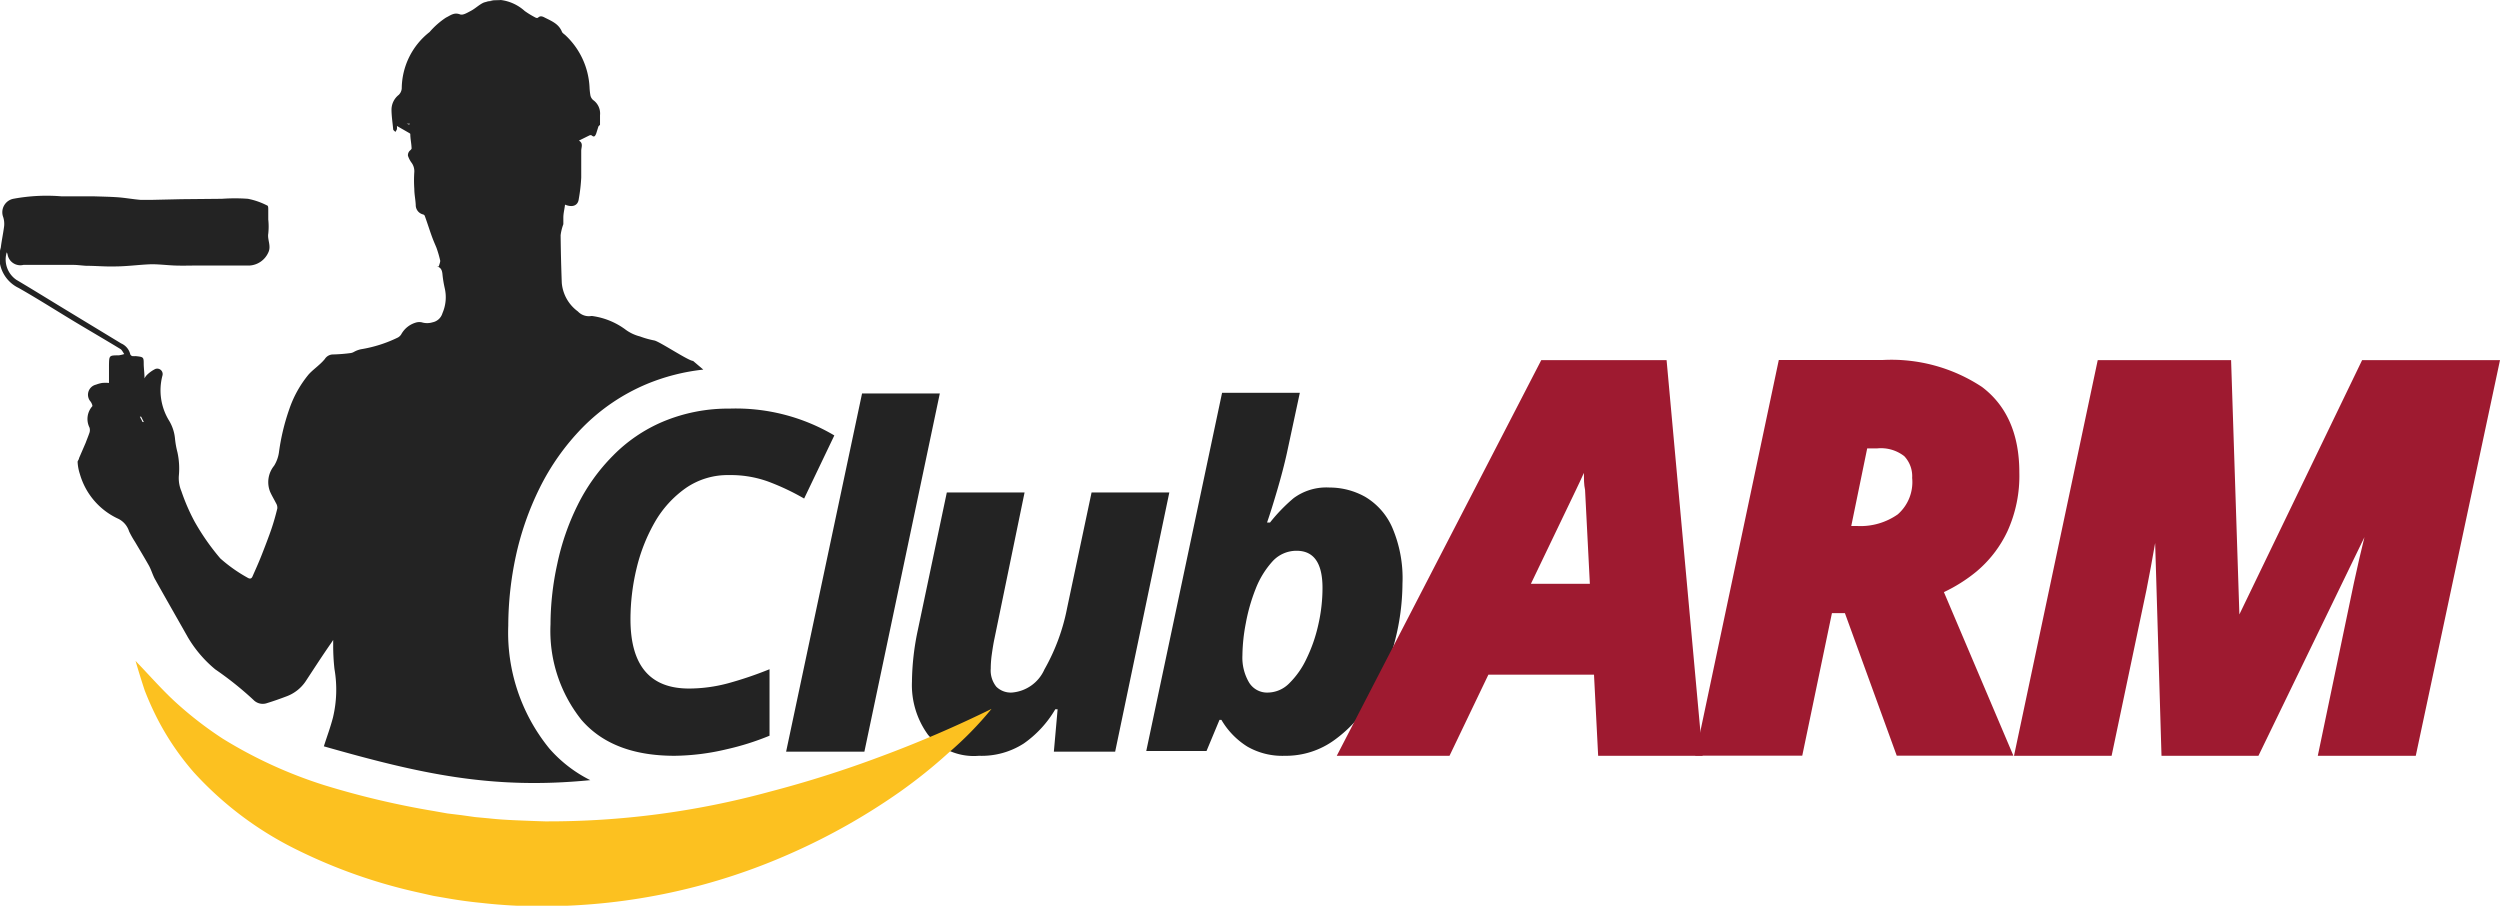
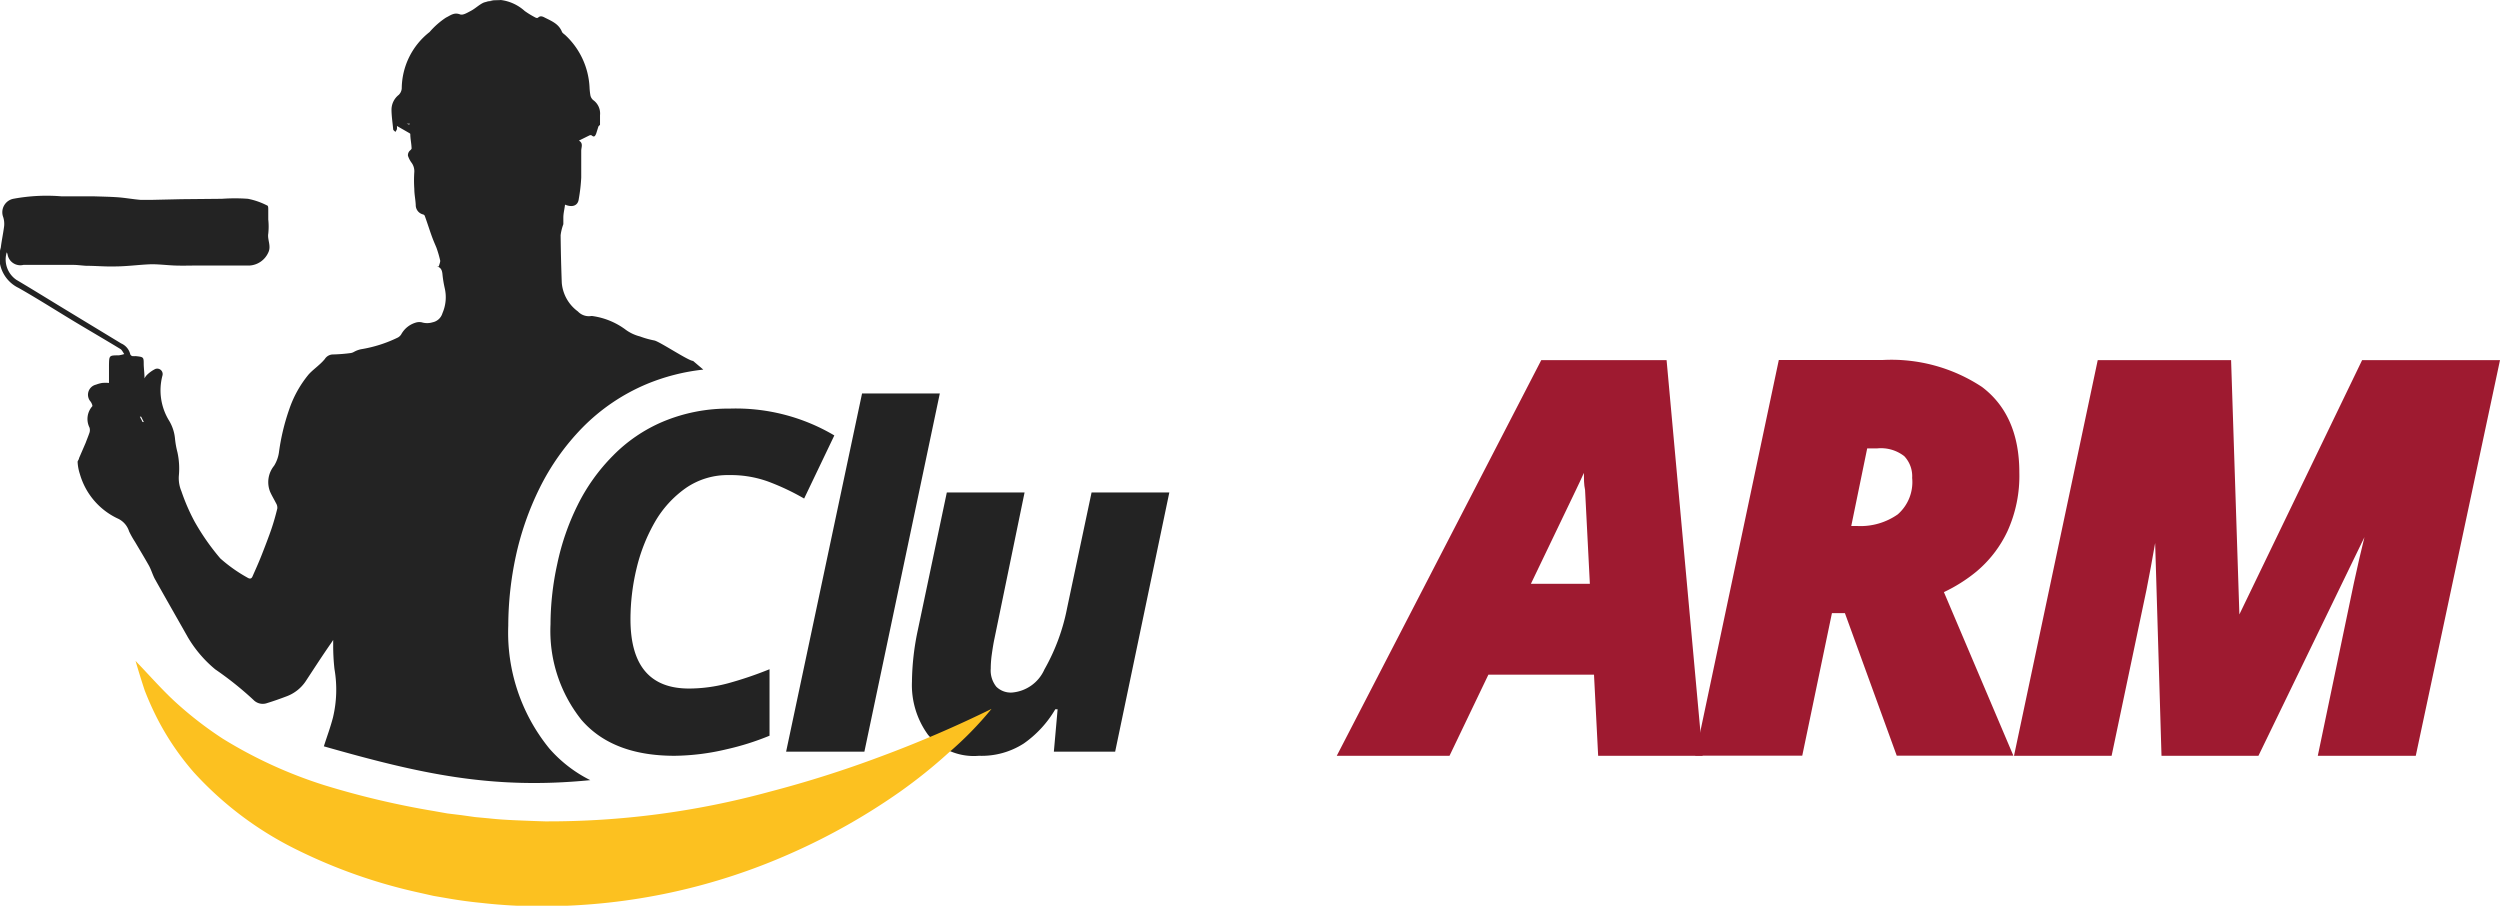
<svg xmlns="http://www.w3.org/2000/svg" viewBox="0 0 192.91 69.89">
  <defs>
    <style>.cls-1{fill:#232323;}.cls-2{fill:none;}.cls-3{fill:#9e1a30;}.cls-4{fill:#fcc120;}</style>
  </defs>
  <g id="Capa_2" data-name="Capa 2">
    <g id="Capa_1-2" data-name="Capa 1">
      <path class="cls-1" d="M38.48,0a3.35,3.35,0,0,0-.88.13l1-.11Z" />
      <path class="cls-2" d="M10.78,32.15l.21.41.1,0-.21-.42Z" />
      <path class="cls-1" d="M31.22,9.49l.17.06-.17-.06Z" />
      <polygon class="cls-1" points="30.65 9.72 30.65 9.72 30.65 9.72 30.65 9.72" />
      <path class="cls-1" d="M31.4,9.55l-.17-.06.17.06h0l.17,0h0l.07,0-.07,0Z" />
      <polygon class="cls-1" points="43.42 17.27 43.4 17.27 43.42 17.29 43.42 17.27" />
      <polygon class="cls-1" points="31.23 9.49 31.23 9.49 31.23 9.49 31.23 9.49" />
      <path class="cls-1" d="M31.23,9.49h0l.17.06h0Z" />
-       <polygon class="cls-1" points="31.23 9.49 31.23 9.49 31.23 9.49 31.23 9.49" />
      <path class="cls-1" d="M31.4,9.55h0l.18.06h0Z" />
      <path class="cls-1" d="M31.57,9.61h.07l-.07,0Z" />
      <polygon class="cls-1" points="46.24 9.66 46.24 9.66 46.24 9.66 46.24 9.66" />
-       <path class="cls-1" d="M46.22,9.65h0Z" />
      <path class="cls-1" d="M42.39,57.76a14.16,14.16,0,0,1-3.17-9.49,25.89,25.89,0,0,1,.58-5.34,22.69,22.69,0,0,1,1.83-5.25A18.22,18.22,0,0,1,44.94,33a15.23,15.23,0,0,1,5-3.38,15.82,15.82,0,0,1,4.33-1.1l-.79-.67c-.35,0-2.62-1.52-3-1.58a6.9,6.9,0,0,1-1.1-.31,3.2,3.2,0,0,1-1.17-.57,5.59,5.59,0,0,0-2.48-1,.33.33,0,0,0-.14,0,1.16,1.16,0,0,1-1-.36,3.05,3.05,0,0,1-1.24-2.19q-.07-1.84-.09-3.69a3.77,3.77,0,0,1,.21-.85l0,0v-.51h0c0-.33.09-.65.13-1,.57.24,1,.08,1.06-.43a13.18,13.18,0,0,0,.19-1.66c0-.68,0-1.37,0-2.06,0-.28.18-.59-.18-.79l.81-.4a.2.2,0,0,1,.18,0c.21.19.28,0,.34-.13l.18-.57h0l.12-.12h0V8.89a1.27,1.27,0,0,0-.53-1.17.66.66,0,0,1-.21-.35,4.93,4.93,0,0,1-.07-.66,5.89,5.89,0,0,0-1.87-4c-.09-.08-.22-.16-.26-.26-.24-.6-.78-.82-1.3-1.08-.17-.09-.36-.19-.55,0a.22.22,0,0,1-.16,0,6.78,6.78,0,0,1-.86-.52A3.37,3.37,0,0,0,38.64,0l-1,.11-.29.08c-.36.15-.66.46-1,.64s-.63.36-.85.28c-.47-.18-.75.09-1.09.25a6.08,6.08,0,0,0-1.26,1.11A5.58,5.58,0,0,0,31,6.83a.78.78,0,0,1-.23.49,1.46,1.46,0,0,0-.56,1.12c0,.51.08,1,.13,1.54,0,.07.11.13.17.2a1.43,1.43,0,0,0,.12-.21,1.87,1.87,0,0,0,0-.25h0l.94.54s.09.05.09.08c0,.37.09.74.1,1.11,0,.09-.16.17-.21.27a.48.48,0,0,0-.07.3,2,2,0,0,0,.25.5,1.1,1.1,0,0,1,.24.74,9.7,9.7,0,0,0,0,1.32c0,.41.09.82.11,1.23a.74.74,0,0,0,.54.73.23.23,0,0,1,.15.1c.18.49.34,1,.51,1.48s.27.68.4,1a8.3,8.3,0,0,1,.29,1c0,.13-.07.28-.11.44l-.15,0c.31.07.4.29.43.58a8.55,8.55,0,0,0,.18,1.11,3.09,3.09,0,0,1-.18,1.92,1,1,0,0,1-.76.7,1.42,1.42,0,0,1-.84,0,1,1,0,0,0-.37,0,1.89,1.89,0,0,0-1.21.93.71.71,0,0,1-.25.24,10.16,10.16,0,0,1-2.86.91,1.91,1.91,0,0,0-.53.2.78.78,0,0,1-.24.09,12.28,12.28,0,0,1-1.35.11.76.76,0,0,0-.67.36,3.87,3.87,0,0,1-.4.41c-.28.26-.59.49-.85.78a8.49,8.49,0,0,0-1.49,2.68,16.78,16.78,0,0,0-.8,3.36,2.68,2.68,0,0,1-.37,1,2,2,0,0,0-.31,2c.13.3.31.59.46.89a.66.66,0,0,1,.1.4c-.13.54-.28,1.07-.46,1.6s-.49,1.34-.75,2-.47,1.11-.71,1.66c-.09.21-.25.17-.39.08A11.57,11.57,0,0,1,17,43.09a17.84,17.84,0,0,1-2-2.87,15.47,15.47,0,0,1-1-2.31,2.6,2.6,0,0,1-.2-1.19,5.89,5.89,0,0,0-.11-1.83,6.79,6.79,0,0,1-.19-1.08,3.27,3.27,0,0,0-.44-1.33A4.46,4.46,0,0,1,12.53,29a.42.42,0,0,0-.54-.53,2.49,2.49,0,0,0-.66.47,1.11,1.11,0,0,0-.18.26c0-.4-.05-.73-.06-1.07,0-.58,0-.58-.61-.65a2,2,0,0,1-.25,0c-.07,0-.17-.09-.18-.15a1.22,1.22,0,0,0-.7-.83L5.43,24.12c-1.39-.84-2.77-1.7-4.17-2.53a1.9,1.9,0,0,1-.74-2.12.73.73,0,0,1,.06.14,1,1,0,0,0,1.23.83c.46,0,.92,0,1.38,0H5.65c.33,0,.65.05,1,.07.72,0,1.45.07,2.17.05,1,0,1.92-.14,2.88-.17.61,0,1.22.08,1.83.1s1.09,0,1.64,0c1.36,0,2.73,0,4.09,0a1.7,1.7,0,0,0,1.44-1c.25-.5-.08-1,0-1.46a5,5,0,0,0,0-1.09c0-.24,0-.48,0-.72s0-.35-.12-.38a5.54,5.54,0,0,0-1.45-.5,14.1,14.1,0,0,0-2,0L14,15.37l-2.18.05c-.33,0-.66,0-1,0-.59-.05-1.18-.16-1.77-.2s-1.2-.05-1.81-.07l-.77,0c-.58,0-1.15,0-1.72,0a14.08,14.08,0,0,0-3.67.18,1.06,1.06,0,0,0-.83,1.43,1.74,1.74,0,0,1,.07.68C.25,18,.13,18.55.06,19.11a2.62,2.62,0,0,0,1.38,3.11c1.48.84,2.92,1.76,4.38,2.64,1.15.69,2.32,1.37,3.47,2.07.13.08.2.26.3.39a2.86,2.86,0,0,1-.42.1c-.75,0-.75,0-.76.78v1.35a3,3,0,0,0-.53,0,2.52,2.52,0,0,0-.47.13A.8.8,0,0,0,7,31c.07.1.16.31.12.35A1.48,1.48,0,0,0,6.91,33a.68.68,0,0,1,0,.37c-.09.27-.2.53-.3.8L6.1,35.35c0,.11-.13.22-.11.32a3.57,3.57,0,0,0,.18.93A5.44,5.44,0,0,0,9.06,40a1.62,1.62,0,0,1,.9,1,7.07,7.07,0,0,0,.45.8c.36.61.73,1.22,1.08,1.84.17.31.27.66.44,1,.85,1.52,1.7,3,2.57,4.54a9.42,9.42,0,0,0,2.11,2.47A25.62,25.62,0,0,1,19.55,54a1,1,0,0,0,1.07.25c.52-.16,1-.33,1.55-.54a3.06,3.06,0,0,0,1.39-1.1c.66-1,1.3-2,2-3l.15-.23c0,.18,0,.29,0,.41a16.08,16.08,0,0,0,.1,1.84,9.29,9.29,0,0,1-.12,3.75c-.22.83-.44,1.39-.7,2.21,7.45,2.12,12.95,3.36,20.56,2.61A10.29,10.29,0,0,1,42.39,57.76ZM31.57,9.61l-.18-.06-.17-.06h0l.17.06.17,0,.07,0ZM11,32.56l-.21-.41.1,0,.21.42Z" />
      <path class="cls-1" d="M52.05,58.32q-4.8,0-7.19-2.78a11,11,0,0,1-2.38-7.37A21.92,21.92,0,0,1,43,43.52,18.91,18.91,0,0,1,44.56,39a14.6,14.6,0,0,1,2.71-3.81,11.9,11.9,0,0,1,3.9-2.66,13,13,0,0,1,5.13-1,14.91,14.91,0,0,1,8.08,2.07l-2.33,4.87a18.37,18.37,0,0,0-2.8-1.32,8.49,8.49,0,0,0-3-.49,5.67,5.67,0,0,0-3.33,1,8.2,8.2,0,0,0-2.38,2.61,13.39,13.39,0,0,0-1.42,3.59,16.87,16.87,0,0,0-.47,3.92q0,5.35,4.51,5.35a11.7,11.7,0,0,0,3-.4,28.49,28.49,0,0,0,3.22-1.09v5.13a20.44,20.44,0,0,1-3.33,1.05A18.06,18.06,0,0,1,52.05,58.32Z" />
      <path class="cls-1" d="M60.66,58l5.86-27.64h6L66.7,58Z" />
      <path class="cls-1" d="M75.54,58.32a4.62,4.62,0,0,1-3.93-1.62,6.51,6.51,0,0,1-1.24-4.09,19.93,19.93,0,0,1,.44-3.93L73.06,38h6L76.74,49.26c-.08.37-.14.75-.2,1.17a8.07,8.07,0,0,0-.09,1.16,2,2,0,0,0,.43,1.4,1.59,1.59,0,0,0,1.2.45,3,3,0,0,0,2.51-1.78,15.59,15.59,0,0,0,1.75-4.73L84.23,38h6L86.05,58H81.32l.29-3.27h-.18A8.39,8.39,0,0,1,79,57.37,6,6,0,0,1,75.54,58.32Z" />
-       <path class="cls-1" d="M99.14,58.32a5.4,5.4,0,0,1-2.89-.71,6,6,0,0,1-2-2.06h-.15l-1,2.4H88.45L94.3,30.31h6l-1,4.66c-.2.9-.45,1.85-.75,2.87s-.56,1.85-.78,2.48H98a13,13,0,0,1,1.82-1.88,4.25,4.25,0,0,1,2.77-.82,5.62,5.62,0,0,1,2.74.71,5.16,5.16,0,0,1,2.09,2.35,9.9,9.9,0,0,1,.8,4.36,18,18,0,0,1-.6,4.48,17.45,17.45,0,0,1-1.74,4.32A10.19,10.19,0,0,1,103,57.08,6.36,6.36,0,0,1,99.14,58.32Zm-1.27-4.88a2.35,2.35,0,0,0,1.6-.7,6.54,6.54,0,0,0,1.34-1.9,11.79,11.79,0,0,0,.91-2.61,12.75,12.75,0,0,0,.33-2.86c0-1.91-.66-2.87-2-2.87a2.5,2.5,0,0,0-1.87.83,6.85,6.85,0,0,0-1.29,2.11,14,14,0,0,0-.76,2.66,13.76,13.76,0,0,0-.26,2.47,3.78,3.78,0,0,0,.51,2.09A1.63,1.63,0,0,0,97.87,53.44Z" />
      <path class="cls-3" d="M118.93,27.79,103.15,58.32h8.7l3-6.26H123l.32,6.26h8.06L128.6,27.79Zm3.75,17.26h-4.55l3.47-7.23c.22-.46.43-.9.62-1.33,0,.45,0,.89.09,1.32Z" />
      <path class="cls-3" d="M154.9,41a10.32,10.32,0,0,0,.92-4.54c0-3-1-5.18-2.88-6.6a12.68,12.68,0,0,0-7.68-2.08h-8l-6.45,30.53h8.26l2.29-11h1l4,11h9L150,45.69a12.06,12.06,0,0,0,2.49-1.57A9.11,9.11,0,0,0,154.9,41ZM144.08,34.6h.77a2.92,2.92,0,0,1,2.09.6,2.25,2.25,0,0,1,.61,1.68,3.31,3.31,0,0,1-1.11,2.81,5,5,0,0,1-3.1.9h-.49Z" />
      <path class="cls-3" d="M182.27,27.79,172.8,47.41l-.64-19.62H161.87l-6.46,30.53h7.53l2.69-12.8c.23-1.15.45-2.36.67-3.62l.49,16.42h7.48l8.18-16.87c-.27,1.08-.54,2.27-.82,3.56l-2.78,13.31h7.56l6.5-30.53Z" />
      <path class="cls-4" d="M10.46,51c1.11,1.15,2.13,2.33,3.25,3.33A28.37,28.37,0,0,0,17.19,57,34.87,34.87,0,0,0,25,60.58a65.14,65.14,0,0,0,8.46,2l1.07.19,1.07.13,1.07.15,1.08.1c.71.08,1.43.12,2.15.15s1.44.06,2.16.08a64.82,64.82,0,0,0,17.34-2.29A86.52,86.52,0,0,0,68,58.36a90.86,90.86,0,0,0,8.51-3.66,26.75,26.75,0,0,1-3.33,3.4,39.51,39.51,0,0,1-3.74,3,49.12,49.12,0,0,1-8.37,4.73,47.26,47.26,0,0,1-19,4.1,40.67,40.67,0,0,1-4.94-.26c-.83-.08-1.64-.19-2.46-.33l-1.22-.21-1.2-.27a41,41,0,0,1-9.3-3.27,26.58,26.58,0,0,1-8-6,20.63,20.63,0,0,1-2.79-4.1,22.8,22.8,0,0,1-1-2.23C10.9,52.47,10.67,51.72,10.46,51Z" />
    </g>
  </g>
</svg>